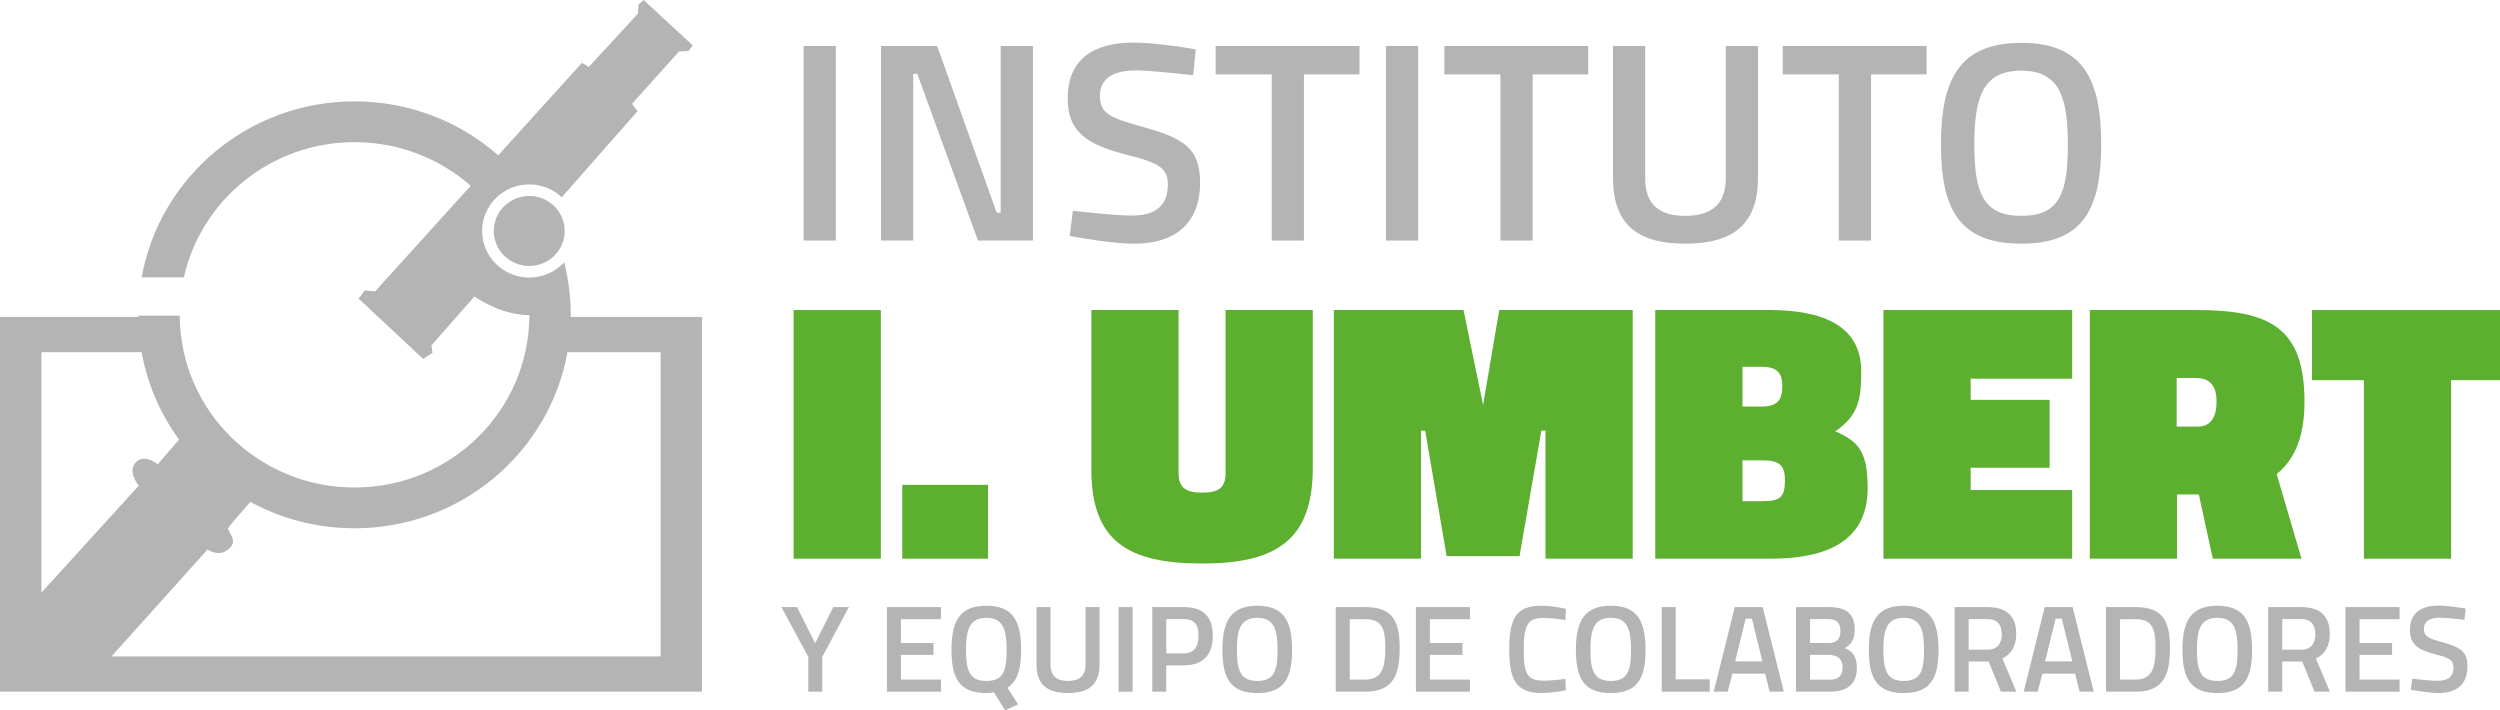
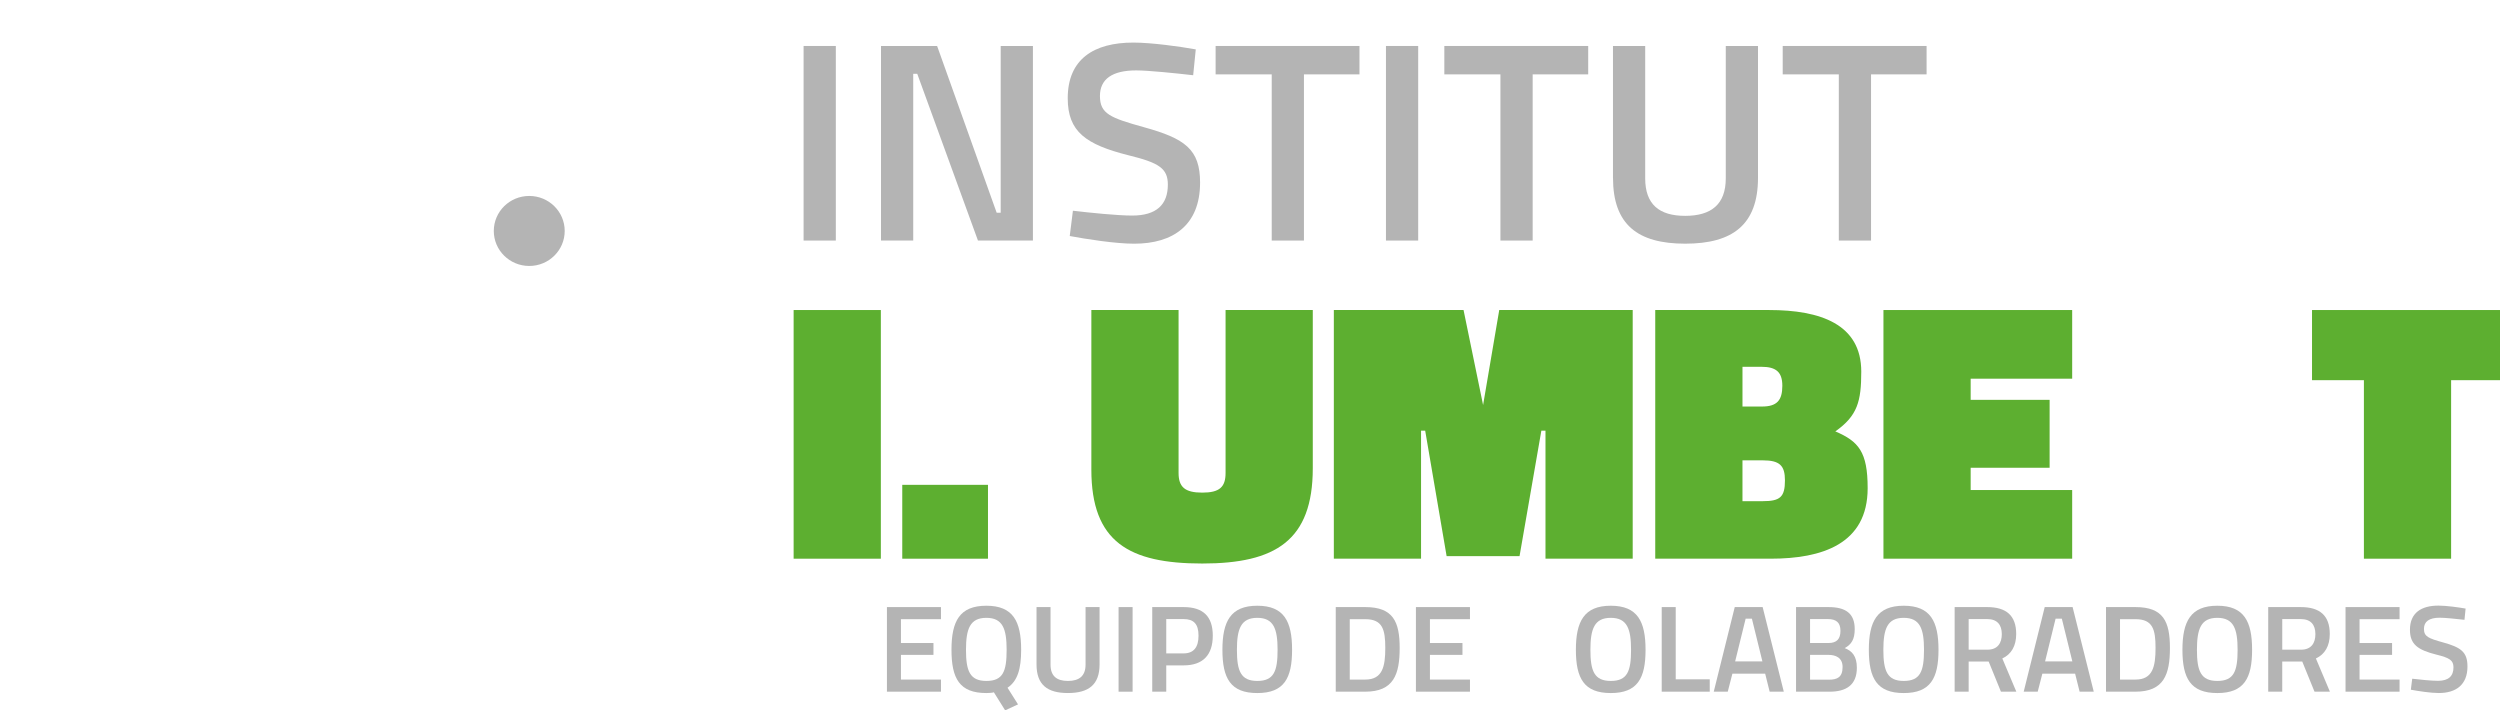
<svg xmlns="http://www.w3.org/2000/svg" width="271" height="77" viewBox="0 0 271 77" fill="none">
  <g clip-path="url(#clip0_17470_6046)">
    <path d="M118.303 50.908V33.607H127.757V51.269C127.757 52.797 128.45 53.401 130.325 53.401C132.2 53.401 132.852 52.797 132.852 51.269V33.607H142.306V50.746C142.306 58.592 138.272 61.086 130.325 61.086C122.379 61.086 118.303 58.752 118.303 50.906V50.908Z" fill="#5DAF30" />
    <path d="M144.588 33.607H158.648L160.767 43.907L162.518 33.607H176.985V60.563H167.531V46.683H167.083L164.719 60.282H156.813L154.49 46.683H154.042V60.563H144.588V33.607Z" fill="#5DAF30" />
    <path d="M179.429 33.607H191.777C197.32 33.607 201.761 35.135 201.761 40.285C201.761 43.504 201.354 45.072 198.949 46.762C201.476 47.848 202.454 48.974 202.454 52.917C202.454 58.992 197.482 60.562 191.939 60.562H179.428V33.605L179.429 33.607ZM191.004 44.068C192.634 44.068 193.205 43.384 193.205 41.815C193.205 40.326 192.512 39.762 190.964 39.762H188.885V44.066H191.004V44.068ZM191.085 54.327C192.96 54.327 193.489 53.885 193.489 52.074C193.489 50.465 192.918 49.901 191.085 49.901H188.884V54.327H191.085Z" fill="#5DAF30" />
    <path d="M204.166 33.607H224.624V41.05H213.62V43.343H222.178V50.705H213.62V53.119H224.624V60.562H204.166V33.605V33.607Z" fill="#5DAF30" />
-     <path d="M226.539 33.607H238.03C245.977 33.607 249.807 35.458 249.807 43.544C249.807 47.326 248.747 49.82 246.792 51.389L249.482 60.563H239.864L238.356 53.603H235.992V60.563H226.537V33.607H226.539ZM238.276 46.241C239.62 46.241 240.273 45.235 240.273 43.545C240.273 41.856 239.58 40.971 238.032 40.971H235.953V46.241H238.276Z" fill="#5DAF30" />
    <path d="M256.247 41.211H250.623V33.607H271V41.211H265.701V60.563H256.247V41.211Z" fill="#5DAF30" />
    <path d="M86.029 33.607H95.484V60.563H86.029V33.607Z" fill="#5DAF30" />
    <path d="M97.805 52.556H107.097V60.563H97.805V52.556Z" fill="#5DAF30" />
    <path d="M87.109 4.984H90.603V26.076H87.109V4.984Z" fill="#B4B4B4" />
    <path d="M95.5 4.984H101.583L108.039 23.059H108.475V4.984H111.969V26.076H106.011L99.43 8.001H98.994V26.076H95.5V4.984Z" fill="#B4B4B4" />
    <path d="M115.96 25.584L116.304 22.843C118.143 23.058 121.106 23.367 122.728 23.367C125.347 23.367 126.595 22.196 126.595 20.011C126.595 18.256 125.628 17.64 122.354 16.839C117.707 15.669 115.742 14.283 115.742 10.65C115.742 6.401 118.58 4.615 122.853 4.615C124.818 4.615 127.906 5.045 129.621 5.354L129.34 8.156C127.468 7.94 124.475 7.632 123.164 7.632C120.545 7.632 119.234 8.587 119.234 10.403C119.234 12.343 120.357 12.774 124.006 13.79C128.466 15.023 130.089 16.193 130.089 19.796C130.089 24.415 127.157 26.417 122.946 26.417C120.919 26.417 117.768 25.924 115.959 25.585L115.96 25.584Z" fill="#B4B4B4" />
    <path d="M137.856 8.062H131.773V4.984H147.368V8.062H141.348V26.076H137.854V8.062H137.856Z" fill="#B4B4B4" />
    <path d="M150.238 4.984H153.732V26.076H150.238V4.984Z" fill="#B4B4B4" />
    <path d="M162.649 8.062H156.566V4.984H172.161V8.062H166.141V26.076H162.647V8.062H162.649Z" fill="#B4B4B4" />
    <path d="M174.846 19.271V4.984H178.339V19.333C178.339 22.166 179.868 23.398 182.675 23.398C185.482 23.398 187.074 22.166 187.074 19.333V4.984H190.567V19.271C190.567 24.352 187.823 26.415 182.677 26.415C177.531 26.415 174.849 24.352 174.849 19.271H174.846Z" fill="#B4B4B4" />
    <path d="M199.329 8.062H193.246V4.984H208.841V8.062H202.821V26.076H199.327V8.062H199.329Z" fill="#B4B4B4" />
-     <path d="M210.4 15.637C210.4 8.585 212.428 4.643 219.102 4.643C225.777 4.643 227.772 8.553 227.772 15.637C227.772 22.721 225.777 26.414 219.102 26.414C212.428 26.414 210.4 22.749 210.4 15.637ZM224.155 15.637C224.155 10.433 223.188 7.662 219.102 7.662C215.017 7.662 214.019 10.403 214.019 15.637C214.019 20.871 214.954 23.397 219.102 23.397C223.251 23.397 224.155 20.964 224.155 15.637Z" fill="#B4B4B4" />
-     <path d="M87.616 71.202L84.701 65.807H86.397L88.363 69.73L90.33 65.807H92.025L89.136 71.202V74.978H87.617V71.202H87.616Z" fill="#B4B4B4" />
    <path d="M96.143 65.808H102.001V67.12H97.662V69.703H101.187V70.989H97.662V73.666H102.001V74.978H96.143V65.807V65.808Z" fill="#B4B4B4" />
    <path d="M107.736 75.046C107.56 75.1 107.221 75.127 106.923 75.127C104.008 75.127 103.141 73.548 103.141 70.441C103.141 67.334 104.021 65.661 106.923 65.661C109.825 65.661 110.693 67.362 110.693 70.441C110.693 72.515 110.3 73.828 109.215 74.55L110.354 76.357L108.957 77L107.736 75.046ZM109.119 70.441C109.119 68.177 108.699 66.974 106.923 66.974C105.147 66.974 104.713 68.165 104.713 70.441C104.713 72.716 105.12 73.814 106.923 73.814C108.726 73.814 109.119 72.783 109.119 70.441Z" fill="#B4B4B4" />
    <path d="M112.359 72.019V65.808H113.878V72.046C113.878 73.278 114.543 73.814 115.763 73.814C116.984 73.814 117.675 73.278 117.675 72.046V65.808H119.194V72.019C119.194 74.229 118.001 75.125 115.763 75.125C113.526 75.125 112.359 74.229 112.359 72.019Z" fill="#B4B4B4" />
    <path d="M121.254 65.808H122.773V74.979H121.254V65.808Z" fill="#B4B4B4" />
    <path d="M124.902 65.808H128.306C130.422 65.808 131.466 66.825 131.466 68.901C131.466 70.977 130.422 72.127 128.306 72.127H126.421V74.979H124.902V65.808ZM128.293 70.829C129.405 70.829 129.92 70.159 129.92 68.901C129.92 67.644 129.405 67.107 128.293 67.107H126.421V70.829H128.293Z" fill="#B4B4B4" />
    <path d="M132.51 70.441C132.51 67.375 133.39 65.661 136.292 65.661C139.194 65.661 140.062 67.362 140.062 70.441C140.062 73.519 139.194 75.127 136.292 75.127C133.39 75.127 132.51 73.533 132.51 70.441ZM138.49 70.441C138.49 68.177 138.069 66.974 136.292 66.974C134.515 66.974 134.082 68.165 134.082 70.441C134.082 72.716 134.489 73.814 136.292 73.814C138.095 73.814 138.49 72.756 138.49 70.441Z" fill="#B4B4B4" />
    <path d="M144.795 65.808H147.995C151.006 65.808 151.725 67.375 151.725 70.239C151.725 73.104 151.073 74.978 147.995 74.978H144.795V65.807V65.808ZM147.995 73.666C149.867 73.666 150.165 72.248 150.165 70.239C150.165 68.231 149.867 67.12 147.995 67.12H146.314V73.666H147.995Z" fill="#B4B4B4" />
    <path d="M153.486 65.808H159.344V67.12H155.005V69.703H158.531V70.989H155.005V73.666H159.344V74.978H153.486V65.807V65.808Z" fill="#B4B4B4" />
-     <path d="M163.602 70.399C163.602 67.08 164.307 65.661 167.087 65.661C168.05 65.661 169.161 65.862 169.745 65.995L169.691 67.213C169.081 67.105 167.955 66.985 167.291 66.985C165.583 66.985 165.175 67.802 165.175 70.399C165.175 72.997 165.514 73.787 167.331 73.787C168.022 73.787 169.107 73.679 169.691 73.586L169.731 74.83C169.094 74.963 167.955 75.125 167.087 75.125C164.253 75.125 163.602 73.532 163.602 70.399Z" fill="#B4B4B4" />
    <path d="M170.826 70.441C170.826 67.375 171.707 65.661 174.609 65.661C177.51 65.661 178.378 67.362 178.378 70.441C178.378 73.519 177.51 75.127 174.609 75.127C171.707 75.127 170.826 73.533 170.826 70.441ZM176.806 70.441C176.806 68.177 176.386 66.974 174.61 66.974C172.834 66.974 172.4 68.165 172.4 70.441C172.4 72.716 172.807 73.814 174.61 73.814C176.413 73.814 176.806 72.756 176.806 70.441Z" fill="#B4B4B4" />
    <path d="M180.129 65.808H181.648V73.639H185.336V74.978H180.129V65.807V65.808Z" fill="#B4B4B4" />
    <path d="M188.047 65.808H191.071L193.363 74.979H191.831L191.344 73.025H187.791L187.289 74.979H185.77L188.047 65.808ZM191.045 71.698L189.906 67.066H189.228L188.089 71.698H191.045Z" fill="#B4B4B4" />
    <path d="M194.691 65.808H198.217C200.062 65.808 201.052 66.491 201.052 68.192C201.052 69.303 200.699 69.852 199.967 70.254C200.768 70.561 201.283 71.125 201.283 72.382C201.283 74.256 200.129 74.979 198.326 74.979H194.691V65.808ZM198.19 69.704C199.112 69.704 199.505 69.262 199.505 68.379C199.505 67.495 199.058 67.107 198.135 67.107H196.21V69.704H198.19ZM198.244 73.679C199.18 73.679 199.736 73.399 199.736 72.3C199.736 71.269 198.95 70.989 198.217 70.989H196.21V73.679H198.244Z" fill="#B4B4B4" />
    <path d="M202.582 70.441C202.582 67.375 203.463 65.661 206.364 65.661C209.266 65.661 210.134 67.362 210.134 70.441C210.134 73.519 209.266 75.127 206.364 75.127C203.463 75.127 202.582 73.533 202.582 70.441ZM208.562 70.441C208.562 68.177 208.142 66.974 206.366 66.974C204.59 66.974 204.156 68.165 204.156 70.441C204.156 72.716 204.563 73.814 206.366 73.814C208.169 73.814 208.562 72.756 208.562 70.441Z" fill="#B4B4B4" />
    <path d="M211.884 65.808H215.41C217.457 65.808 218.556 66.705 218.556 68.727C218.556 70.026 218.026 70.922 217.051 71.378L218.57 74.979H216.902L215.572 71.712H213.402V74.979H211.883V65.808H211.884ZM215.436 70.426C216.562 70.426 216.995 69.69 216.995 68.74C216.995 67.709 216.48 67.107 215.409 67.107H213.402V70.426H215.436Z" fill="#B4B4B4" />
    <path d="M221.647 65.808H224.671L226.963 74.979H225.431L224.943 73.025H221.39L220.888 74.979H219.369L221.647 65.808ZM224.643 71.698L223.504 67.066H222.826L221.687 71.698H224.643Z" fill="#B4B4B4" />
    <path d="M228.291 65.808H231.491C234.502 65.808 235.221 67.375 235.221 70.239C235.221 73.104 234.569 74.978 231.491 74.978H228.291V65.807V65.808ZM231.491 73.666C233.363 73.666 233.661 72.248 233.661 70.239C233.661 68.231 233.363 67.12 231.491 67.12H229.81V73.666H231.491Z" fill="#B4B4B4" />
    <path d="M236.576 70.441C236.576 67.375 237.457 65.661 240.359 65.661C243.26 65.661 244.128 67.362 244.128 70.441C244.128 73.519 243.26 75.127 240.359 75.127C237.457 75.127 236.576 73.533 236.576 70.441ZM242.556 70.441C242.556 68.177 242.136 66.974 240.359 66.974C238.581 66.974 238.148 68.165 238.148 70.441C238.148 72.716 238.556 73.814 240.359 73.814C242.162 73.814 242.556 72.756 242.556 70.441Z" fill="#B4B4B4" />
    <path d="M245.877 65.808H249.402C251.449 65.808 252.548 66.705 252.548 68.727C252.548 70.026 252.019 70.922 251.043 71.378L252.562 74.979H250.894L249.564 71.712H247.394V74.979H245.875V65.808H245.877ZM249.43 70.426C250.556 70.426 250.989 69.69 250.989 68.74C250.989 67.709 250.474 67.107 249.402 67.107H247.396V70.426H249.43Z" fill="#B4B4B4" />
    <path d="M254.256 65.808H260.114V67.12H255.775V69.703H259.301V70.989H255.775V73.666H260.114V74.978H254.256V65.807V65.808Z" fill="#B4B4B4" />
    <path d="M261.335 74.764L261.484 73.573C262.284 73.666 263.572 73.801 264.276 73.801C265.415 73.801 265.957 73.293 265.957 72.343C265.957 71.579 265.537 71.312 264.113 70.963C262.092 70.455 261.238 69.851 261.238 68.272C261.238 66.424 262.472 65.648 264.329 65.648C265.184 65.648 266.525 65.835 267.271 65.97L267.149 67.188C266.336 67.094 265.034 66.96 264.464 66.96C263.325 66.96 262.756 67.375 262.756 68.165C262.756 69.009 263.243 69.196 264.83 69.638C266.769 70.173 267.473 70.681 267.473 72.248C267.473 74.255 266.198 75.125 264.368 75.125C263.486 75.125 262.117 74.911 261.33 74.764H261.335Z" fill="#B4B4B4" />
-     <path d="M61.866 34.357C61.866 34.281 61.869 34.205 61.869 34.129C61.869 32.164 61.62 30.256 61.154 28.434C60.801 28.818 60.387 29.145 59.93 29.407C59.177 29.836 58.305 30.084 57.373 30.084C56.173 30.084 55.071 29.676 54.198 28.992C53.018 28.067 52.261 26.64 52.261 25.037C52.261 22.25 54.55 19.99 57.373 19.99C58.738 19.99 59.978 20.521 60.895 21.382L69.107 12.053L68.513 11.25L73.595 5.589L74.645 5.514L75.095 4.922L69.774 0L69.216 0.494L69.144 1.489L63.829 7.25L63.085 6.81L54.009 16.839C49.869 13.2 44.414 10.989 38.434 10.989C26.892 10.989 17.302 19.224 15.356 30.067H19.931C21.809 21.682 29.379 15.411 38.432 15.411C43.265 15.411 47.675 17.198 51.022 20.139L40.654 31.597L39.553 31.475L38.873 32.371L45.872 38.913L46.884 38.248L46.77 37.433L51.427 32.142C52.522 32.873 54.808 34.156 57.384 34.156C57.37 44.481 48.891 52.846 38.434 52.846C27.977 52.846 19.533 44.515 19.485 34.216H14.998C14.998 34.264 14.998 34.31 15 34.357H0V74.978H76.096V34.357H61.864H61.866ZM4.485 38.18H15.353C15.977 41.667 17.393 44.885 19.409 47.647L17.101 50.331C17.101 50.331 15.661 49.11 14.714 50.13C13.766 51.15 15.045 52.64 15.045 52.64L4.487 64.244V38.18H4.485ZM71.609 71.156H12.082L22.503 59.561C22.503 59.561 23.917 60.611 25.03 59.262C25.562 58.615 25.051 58.083 24.695 57.301C24.667 57.241 26.291 55.364 27.128 54.401C30.481 56.227 34.332 57.266 38.432 57.266C49.977 57.266 59.57 49.026 61.51 38.178H71.609V71.155V71.156Z" fill="#B4B4B4" />
    <path d="M57.371 21.241C55.248 21.241 53.527 22.939 53.527 25.036C53.527 27.133 55.248 28.83 57.371 28.83C59.493 28.83 61.214 27.131 61.214 25.036C61.214 22.941 59.495 21.241 57.371 21.241Z" fill="#B4B4B4" />
  </g>
  <defs>
    <clipPath id="clip0_17470_6046">
      <rect width="271" height="77" fill="white" />
    </clipPath>
  </defs>
</svg>